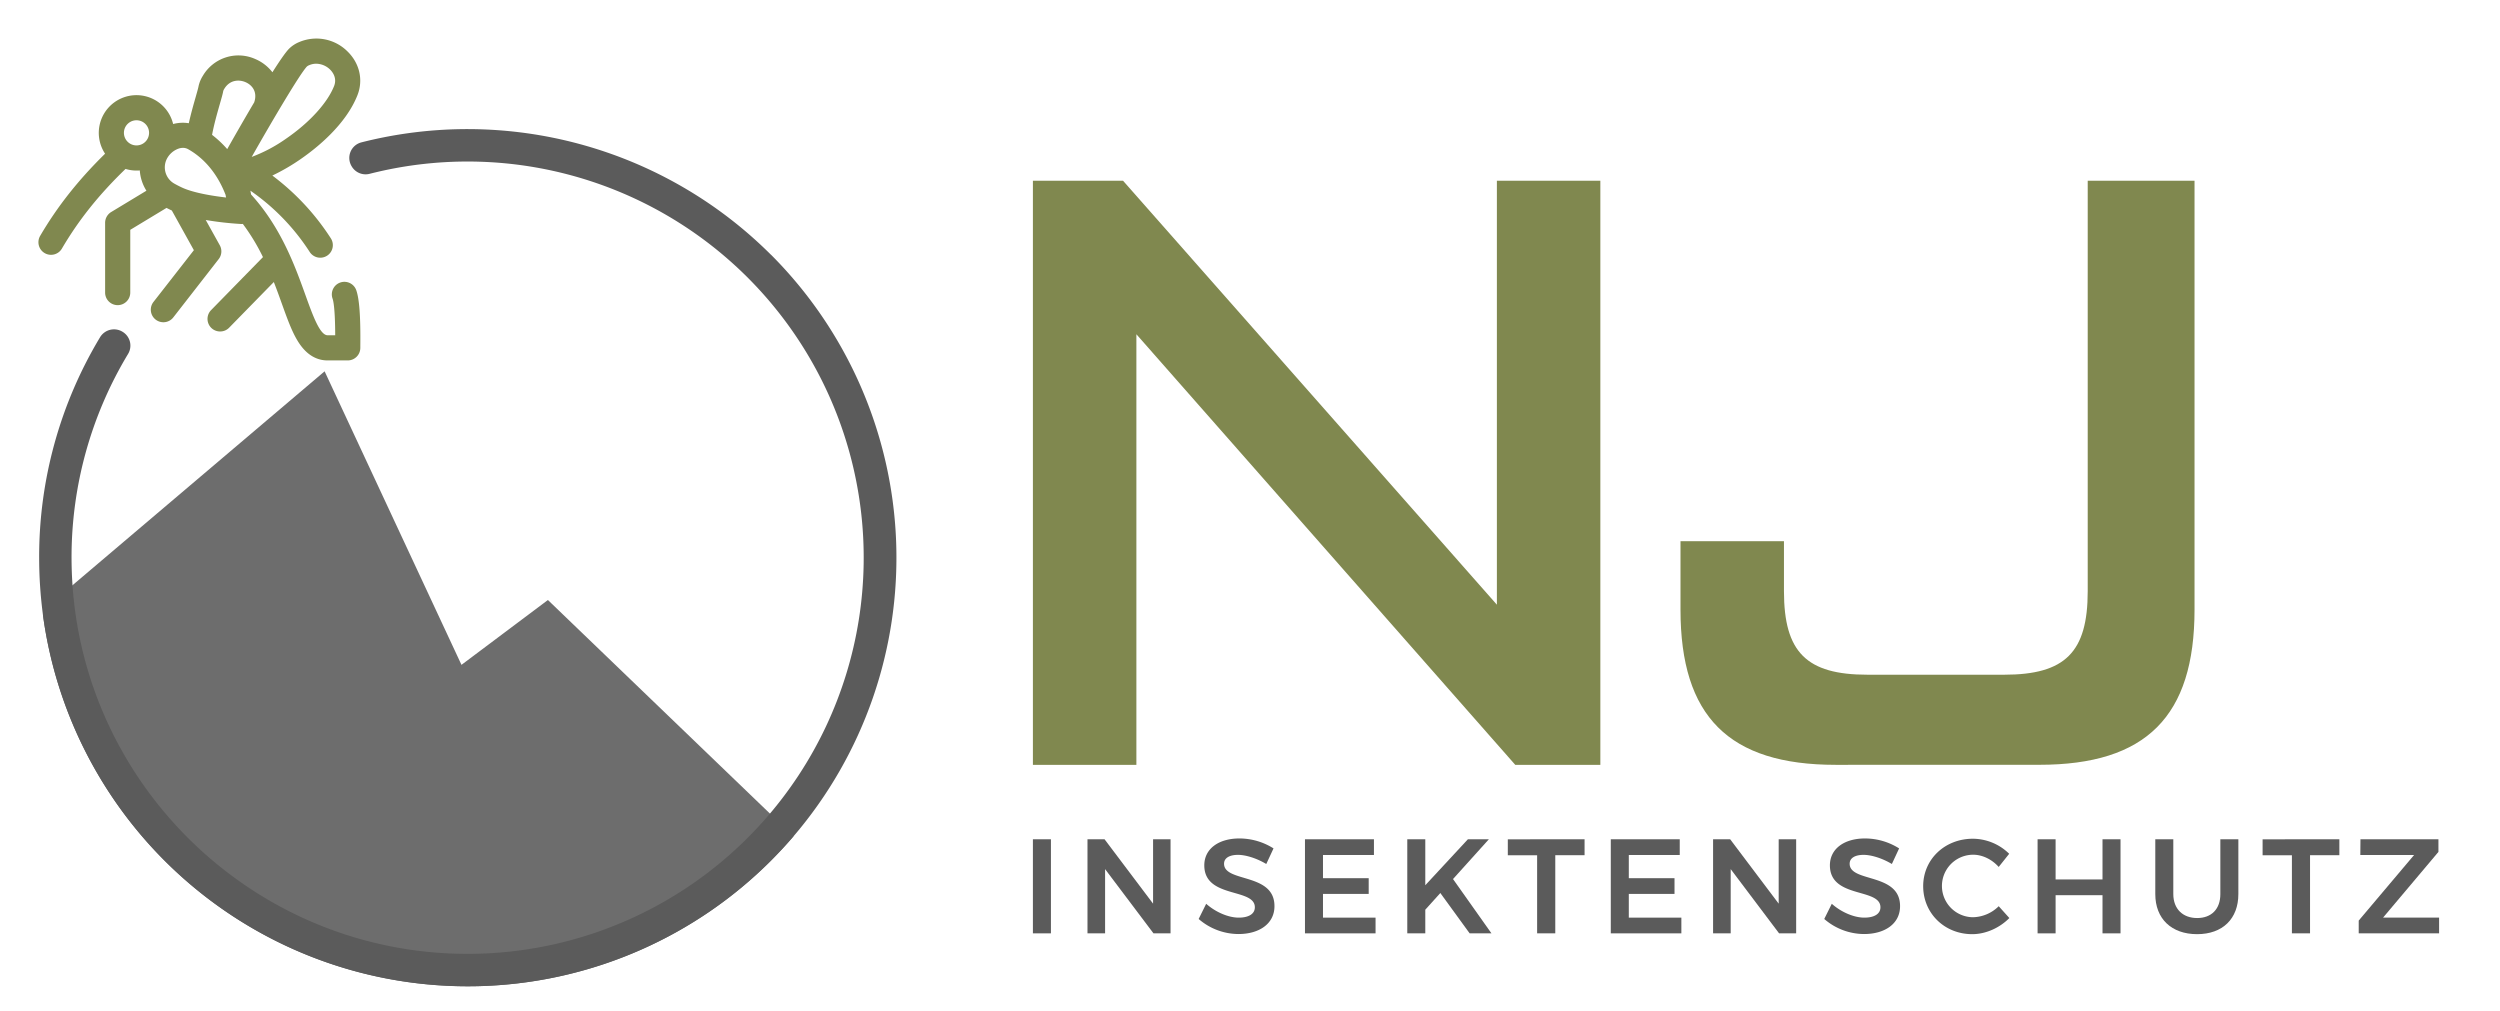
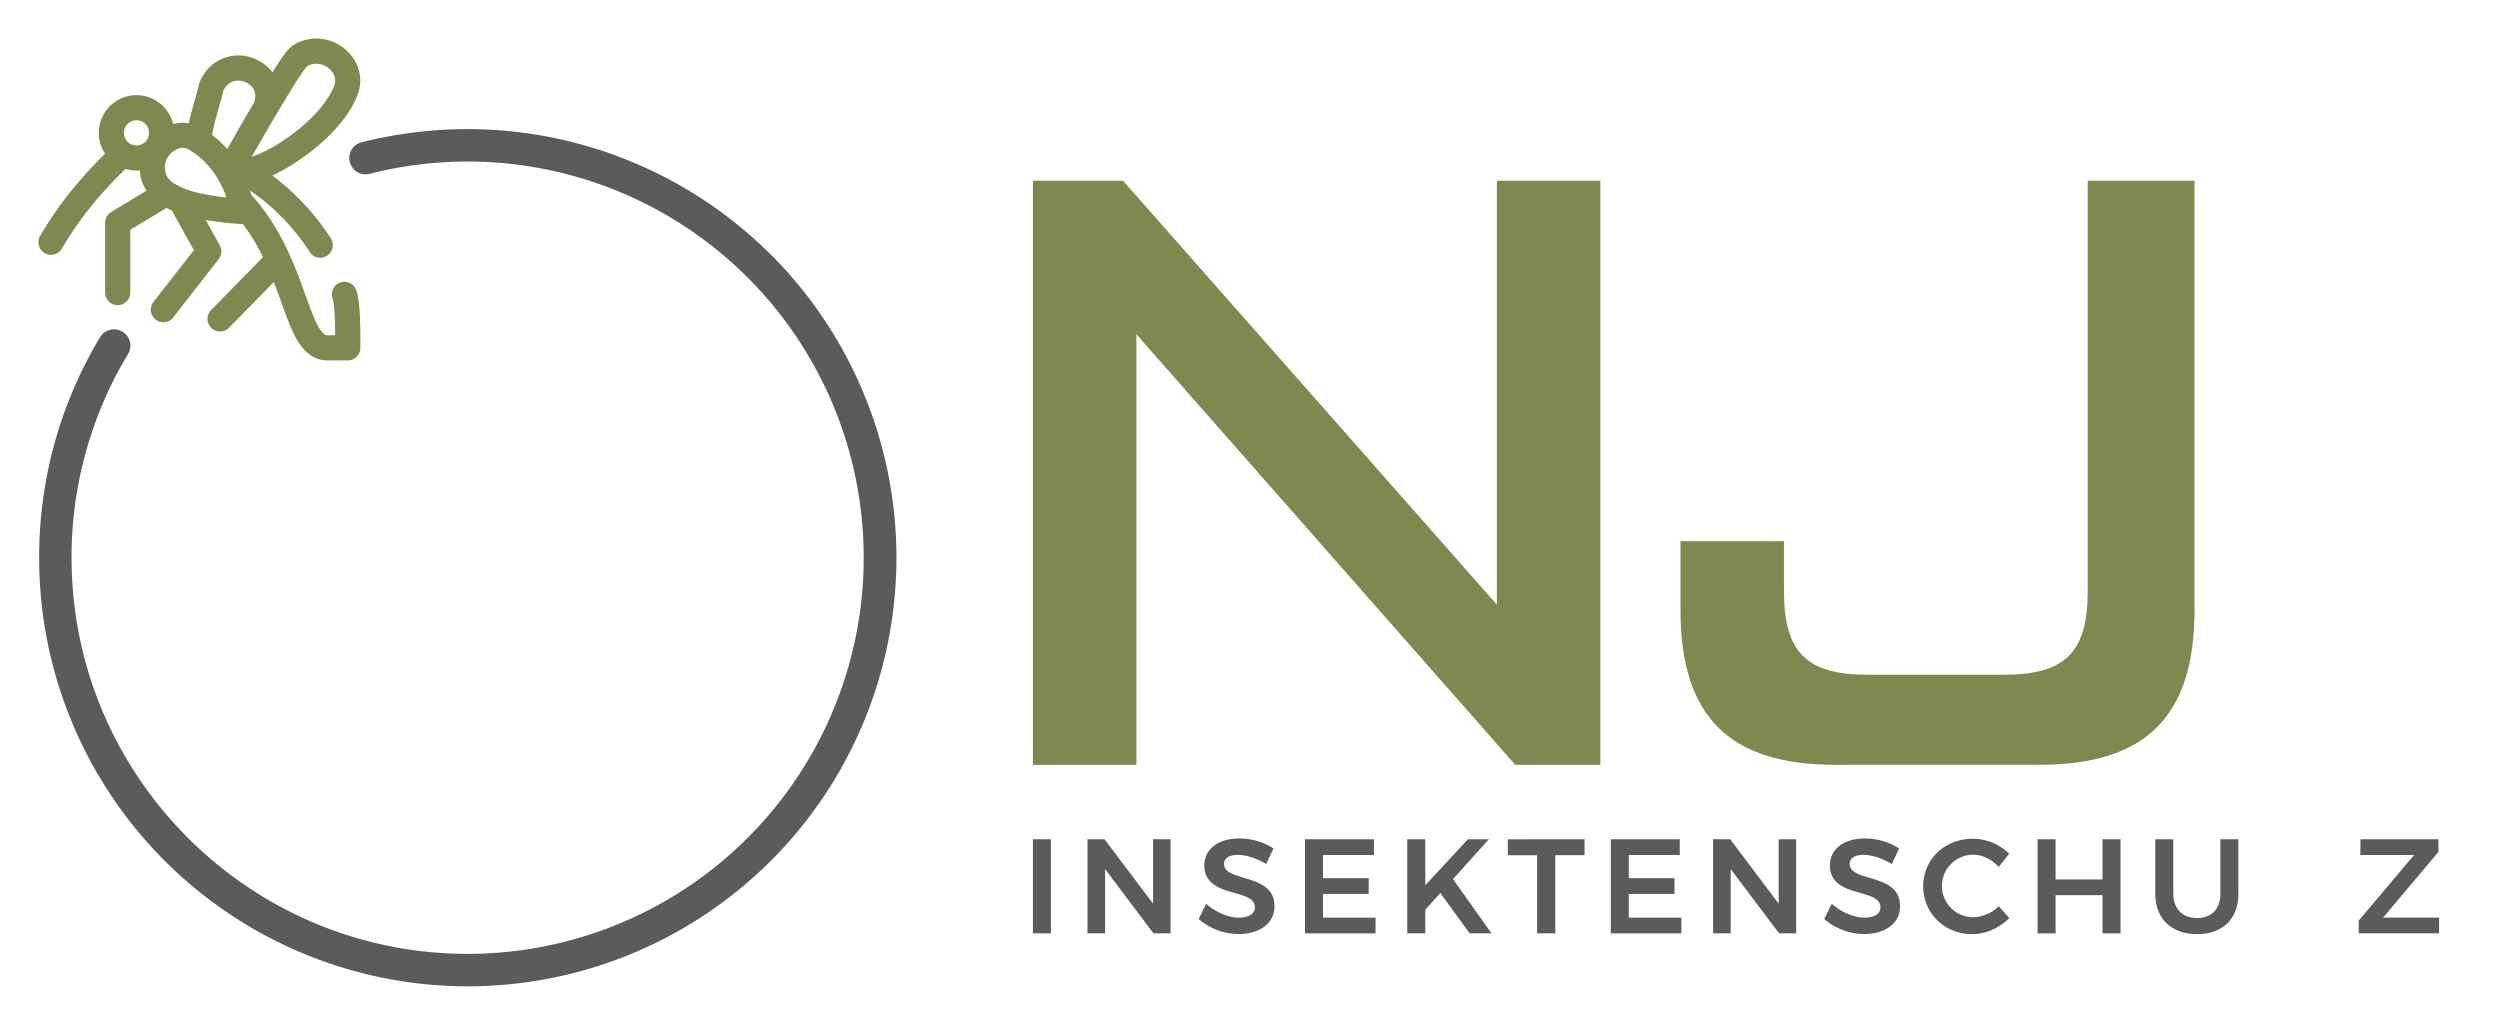
<svg xmlns="http://www.w3.org/2000/svg" id="Layer_4" data-name="Layer 4" viewBox="0 0 1724 697">
  <defs>
    <style>.cls-1{fill:#5b5b5b;}.cls-2{fill:#80884f;}.cls-3{fill:#6d6d6d;}</style>
  </defs>
  <path class="cls-1" d="M724.72,578.76v64.88H712.29V578.76Z" />
  <path class="cls-1" d="M761.7,578.76l33.46,44.4v-44.4h12.05v64.88H795.44l-33.37-44.3v44.3H749.93V578.76Z" />
  <path class="cls-1" d="M853.75,589.51c-5.84,0-9.64,2.13-9.64,6.12,0,13.16,34.85,6,34.76,29.29,0,12.14-10.57,19.19-24.84,19.19a42.15,42.15,0,0,1-27.44-10.38l5.19-10.48c6.68,5.93,15.48,9.55,22.43,9.55s11.13-2.6,11.13-7.14c0-13.53-34.86-5.84-34.86-28.92,0-11.31,9.74-18.54,24.29-18.54a44.14,44.14,0,0,1,23.45,6.86l-5,10.75C866.26,591.64,858.76,589.51,853.75,589.51Z" />
  <path class="cls-1" d="M947.47,578.76V589.6H912.33v16h31.52v10.84H912.33V632.8h36.25v10.84H899.91V578.76Z" />
  <path class="cls-1" d="M1013.47,643.64l-20.21-27.81-10.38,11.5v16.31H970.46V578.76h12.42v31.7l29.38-31.7h14.46L1002,606.19l26.51,37.45Z" />
  <path class="cls-1" d="M1092.72,578.76v11h-20.2v53.85H1060V589.79h-20.21v-11Z" />
  <path class="cls-1" d="M1158.35,578.76V589.6h-35.13v16h31.52v10.84h-31.52V632.8h36.25v10.84H1110.8V578.76Z" />
  <path class="cls-1" d="M1193.12,578.76l33.46,44.4v-44.4h12.05v64.88h-11.77l-33.37-44.3v44.3h-12.15V578.76Z" />
  <path class="cls-1" d="M1285.16,589.51c-5.84,0-9.64,2.13-9.64,6.12,0,13.16,34.86,6,34.76,29.29,0,12.14-10.56,19.19-24.84,19.19A42.17,42.17,0,0,1,1258,633.73l5.2-10.48c6.67,5.93,15.48,9.55,22.43,9.55s11.12-2.6,11.12-7.14c0-13.53-34.85-5.84-34.85-28.92,0-11.31,9.73-18.54,24.28-18.54a44.14,44.14,0,0,1,23.45,6.86l-5,10.75C1297.68,591.64,1290.17,589.51,1285.16,589.51Z" />
  <path class="cls-1" d="M1360.71,589.42a21.55,21.55,0,1,0,0,43.1,26,26,0,0,0,17.61-7.6l7.33,8.16c-6.68,6.76-16.22,11.12-25.59,11.12-19.09,0-33.83-14.37-33.83-33.09,0-18.54,14.92-32.72,34.3-32.72a36,36,0,0,1,25,10.38l-7.23,9.08C1373.69,592.66,1367.11,589.42,1360.71,589.42Z" />
  <path class="cls-1" d="M1417.54,578.76v27.71h32.35V578.76h12.42v64.88h-12.42V617.32h-32.35v26.32h-12.42V578.76Z" />
  <path class="cls-1" d="M1515.15,633.08c9.82,0,16-6.12,16-16.5V578.76h12.42v37.82c0,17-10.84,27.62-28.45,27.62s-28.83-10.57-28.83-27.62V578.76h12.42v37.82C1498.74,626.87,1505.32,633.08,1515.15,633.08Z" />
-   <path class="cls-1" d="M1613.22,578.76v11H1593v53.85H1580.5V589.79h-20.21v-11Z" />
  <path class="cls-1" d="M1681.54,578.76v8.71l-38.19,45.33H1682v10.84h-55.43v-8.8l38.19-45.24h-37.08l.09-10.84Z" />
  <path class="cls-2" d="M1032.25,124.62h71.35V527.43h-58.69L783.65,230.5V527.43H712.29V124.62h62.15L1032.25,417Z" />
  <path class="cls-2" d="M1265.87,527.43c-73.66,0-107-33.37-107-107V373.21h71.35v34.53c0,42,15.54,57.54,57.55,57.54h94.37c42,0,57.55-15.53,57.55-57.54V124.62h73.66V420.4c0,73.66-33.38,107-107,107Z" />
-   <path class="cls-3" d="M547.2,576.7q-7.44,8.68-15.63,16.88A295.62,295.62,0,0,1,29.61,424l5.48-7.77L50,403.57,223.85,256.06l94.38,202.42,59.61-44.71L531,561.09Z" />
  <path class="cls-1" d="M531.57,175.6A296.28,296.28,0,0,0,249.29,98.16a11.08,11.08,0,0,0-6.87,16.39l.15.25a11.11,11.11,0,0,0,12.34,5.06,273.2,273.2,0,1,1,67.67,537.93C178.31,657.79,59.8,545.41,50,403.57q-.64-9.4-.66-19a271.48,271.48,0,0,1,39-140.53,11.1,11.1,0,0,0-3.6-15.1l-.19-.12A11.21,11.21,0,0,0,69,232.57a293.76,293.76,0,0,0-42,152A299.8,299.8,0,0,0,29.61,424a295.6,295.6,0,0,0,502,169.56q8.17-8.18,15.63-16.88a295.57,295.57,0,0,0-15.63-401.1Z" />
  <path class="cls-2" d="M245.68,200.13a8.67,8.67,0,0,0-16.35,5.78c.57,1.59,1.77,7.14,1.83,25.29h-5.25c-5.3,0-10.18-13.57-15.35-27.93-7.06-19.63-16.73-46.48-37.4-69.13l-.5-2.66a150.68,150.68,0,0,1,41,42.4,8.67,8.67,0,0,0,14.58-9.38,167.1,167.1,0,0,0-40.43-43.44,140.44,140.44,0,0,0,19.83-11.56c11.07-7.69,30.83-23.59,38.84-43.8,4.17-10.53,1.52-22.14-6.93-30.31A30.33,30.33,0,0,0,206.34,29a21.62,21.62,0,0,0-7,4.59c-2.43,2.46-6.59,8.52-11.48,16.24A29.51,29.51,0,0,0,176,40.69a28.45,28.45,0,0,0-36.14,11.63,22.28,22.28,0,0,0-3,7.45c-.2,1.14-1.09,4.23-1.94,7.21-1.46,5.1-3.27,11.46-4.72,18a25.89,25.89,0,0,0-10.8.55A26,26,0,1,0,72.46,106C54,124.13,39.62,142.3,27.69,162.66a8.67,8.67,0,1,0,15,8.76c11.54-19.69,25.56-37.25,43.89-54.93a26.05,26.05,0,0,0,7.59,1.13c.75,0,1.49,0,2.23-.1a30.05,30.05,0,0,0,4.57,14l-24.3,14.7a8.7,8.7,0,0,0-4.18,7.42v48.12a8.67,8.67,0,1,0,17.34,0V158.49l25-15.12c1.08.56,2.18,1.1,3.28,1.62l.38.17,15.2,27.37L105.93,208.1a8.67,8.67,0,1,0,13.68,10.65l31.21-40.09a8.65,8.65,0,0,0,.74-9.53l-9.68-17.43a222.78,222.78,0,0,0,24.21,2.76h.43c.32,0,.63,0,.94-.05a141.93,141.93,0,0,1,13.88,22.89l-35.76,36.55a8.67,8.67,0,0,0,6.21,14.74A8.6,8.6,0,0,0,158,226l30.83-31.52c2,5.09,3.76,10,5.44,14.67,3.65,10.17,6.81,19,10.82,25.65,5.46,9.12,12.47,13.75,20.84,13.75h13.87a8.68,8.68,0,0,0,8.68-8.67c0-.28,0-.75,0-1.39C248.7,218.35,247.81,206.17,245.68,200.13ZM94.13,100.28a8.67,8.67,0,1,1,8.67-8.67A8.68,8.68,0,0,1,94.13,100.28ZM211.7,45.82a5.8,5.8,0,0,1,1.56-.88,11.93,11.93,0,0,1,4.84-1,14,14,0,0,1,9.43,3.93c1.6,1.56,5.1,5.79,2.86,11.46-4.62,11.67-17,25.26-33.2,36.36a104.82,104.82,0,0,1-23.61,12.52C188.35,82.17,207.12,50.46,211.7,45.82Zm-86.29,83.47c-1.81-.85-3.59-1.76-5.28-2.72A12.88,12.88,0,0,1,114.84,110a14.57,14.57,0,0,1,8.41-7.55,9.46,9.46,0,0,1,2.92-.49,7.2,7.2,0,0,1,3.5.89c8,4.47,18.92,13.55,25.87,31.47l.36,1.88C146,135.05,133.08,132.89,125.41,129.29Zm31.28-26.47A72.88,72.88,0,0,0,146.24,93c1.38-7.36,3.64-15.26,5.36-21.29,1.15-4,2-6.9,2.33-8.87a5.66,5.66,0,0,1,.74-1.58c3.85-6.35,10.24-6.47,14.55-4.64s8.17,6.15,6.39,12.93c-.08.28-.16.55-.25.8l0,.12C168.24,82.51,161.26,94.72,156.69,102.82Z" />
</svg>